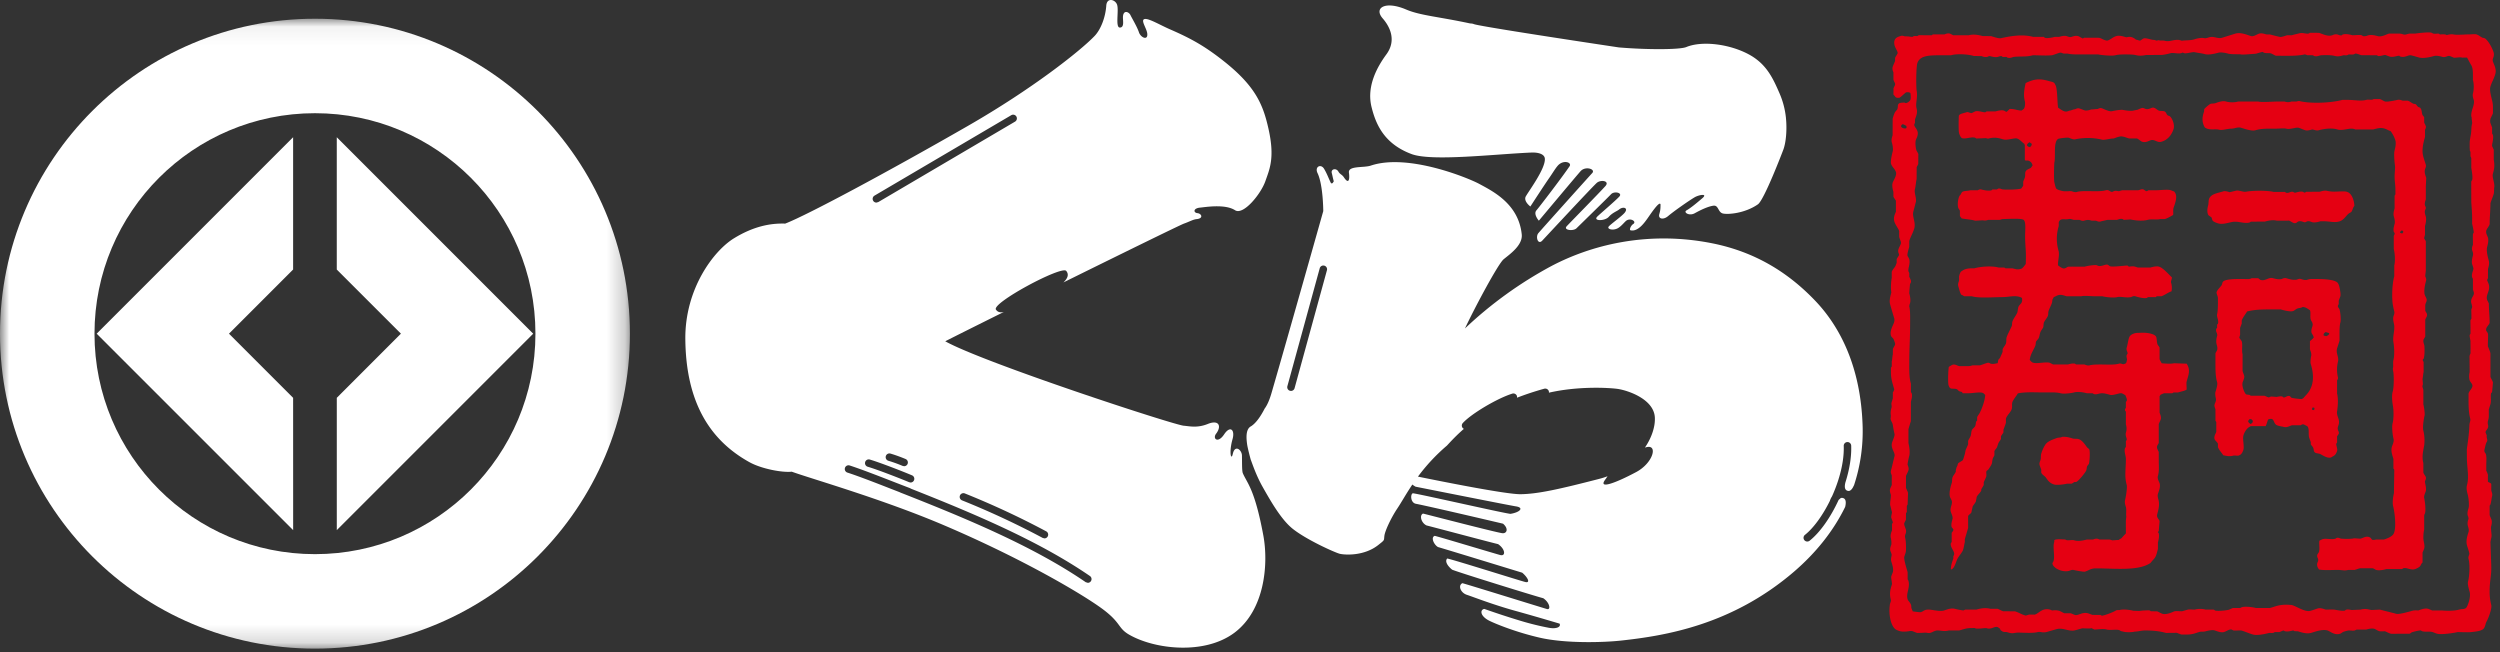
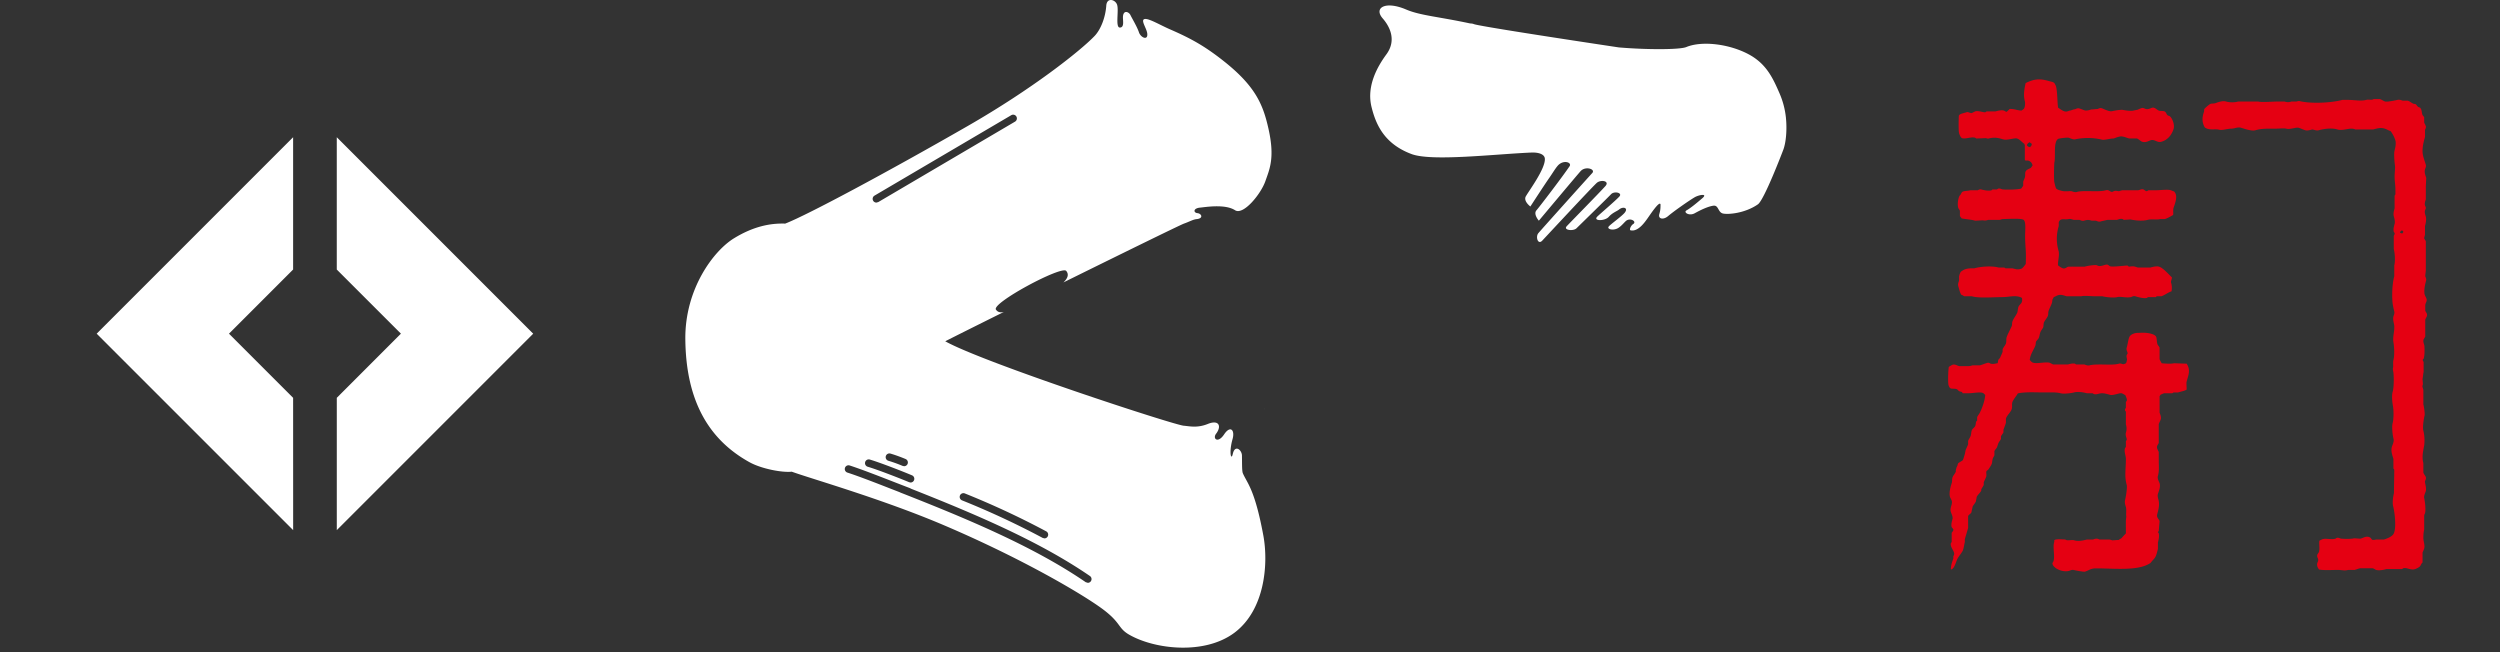
<svg xmlns="http://www.w3.org/2000/svg" xmlns:xlink="http://www.w3.org/1999/xlink" width="138" height="36" viewBox="0 0 138 36">
  <rect x="0" y="0" width="138" height="36" fill="#333333" stroke="none" />
  <defs>
-     <path id="btz2my6ipa" d="M0 .06h34.77v34.77H0z" />
-   </defs>
+     </defs>
  <g fill="none" fill-rule="evenodd">
    <g transform="translate(0 .974)">
      <mask id="hyn9ibtnib" fill="#fff">
        <use xlink:href="#btz2my6ipa" />
      </mask>
-       <path d="M17.386 29.615c-6.722 0-12.17-5.45-12.17-12.17 0-6.722 5.448-12.17 12.17-12.17 6.72 0 12.17 5.448 12.17 12.17 0 6.72-5.45 12.17-12.17 12.17m0-29.555C7.784.06 0 7.844 0 17.445 0 27.046 7.784 34.83 17.386 34.83c9.601 0 17.385-7.784 17.385-17.385C34.77 7.844 26.987.06 17.386.06" fill="#FFF" mask="url(#hyn9ibtnib)" />
+       <path d="M17.386 29.615c-6.722 0-12.17-5.45-12.17-12.17 0-6.722 5.448-12.17 12.17-12.17 6.72 0 12.17 5.448 12.17 12.17 0 6.72-5.45 12.17-12.17 12.17m0-29.555C7.784.06 0 7.844 0 17.445 0 27.046 7.784 34.83 17.386 34.83C34.77 7.844 26.987.06 17.386.06" fill="#FFF" mask="url(#hyn9ibtnib)" />
    </g>
    <path fill="#FFF" d="M18.59 7.575v7.303l3.541 3.54-3.54 3.542v7.303L29.433 18.42zM16.18 21.96l-3.54-3.541 3.54-3.541V7.575L5.337 18.419l10.845 10.844zM60.217 32.082a.206.206 0 0 1-.17.09l-.116-.036c-2.918-2-6.658-3.543-10.238-4.95l-.034-.018a175.8 175.8 0 0 1-.5-.194c-.778-.304-1.748-.682-2.384-.888a.206.206 0 1 1 .127-.392c.647.21 1.623.59 2.408.896.348.135.677.264.926.357l.052.03c3.467 1.37 7.045 2.876 9.876 4.819a.206.206 0 0 1 .053.286m-12.46-6.575a.206.206 0 0 1 .257-.14c.572.169 1.84.664 2.33.872a.206.206 0 0 1-.08.396l-.08-.017c-.502-.211-1.751-.697-2.288-.855a.206.206 0 0 1-.139-.256m2.341.102a.207.207 0 0 1-.19.126l-.08-.016a7.692 7.692 0 0 0-.791-.285.206.206 0 0 1 .117-.396c.262.077.565.187.835.3a.207.207 0 0 1 .11.27m-1.826-14.81 7.548-4.439a.206.206 0 1 1 .21.355l-7.549 4.44-.105.029a.206.206 0 0 1-.104-.384m4.716 16.553a.207.207 0 0 1 .268-.115 45.434 45.434 0 0 1 4.496 2.094.207.207 0 0 1-.097.388l-.098-.025a45.31 45.31 0 0 0-4.453-2.074.207.207 0 0 1-.116-.268m15.607-1.251c-.044-.185-.032-.547-.04-.958-.006-.3-.383-.632-.506-.085-.091.4-.22-.096-.013-.82.141-.496-.117-.78-.465-.26-.35.524-.65.233-.443-.037.313-.408.167-.79-.455-.54-.595.242-1.033.12-1.323.1-.54-.036-11.085-3.49-13.173-4.662.238-.126 1.538-.776 3.235-1.619-.173.043-.329.027-.437-.13-.25-.362 3.623-2.437 3.878-2.137.183.216.05.443-.152.637 3.211-1.586 6.438-3.17 6.656-3.248.309-.11.505-.228.691-.246.402-.037.28-.306.05-.33-.228-.025-.245-.27.15-.306.263-.023 1.368-.216 1.925.144.456.296 1.425-.89 1.674-1.602.235-.671.53-1.288.176-2.877-.295-1.324-.698-2.346-2.467-3.746-1.073-.85-1.834-1.264-2.99-1.767-.519-.227-1.116-.582-1.355-.565-.292.022.07.483.114.784.063.432-.357.254-.457-.05-.094-.283-.358-.73-.457-.924-.077-.201-.403-.342-.425.072-.01.21.09.589-.171.592-.254.003-.058-.883-.143-1.224-.059-.3-.57-.488-.607.017-.043.627-.292 1.305-.651 1.679-.798.83-3.447 2.925-6.996 4.962-4.429 2.543-8.859 4.918-10.076 5.388-.826-.028-1.755.154-2.826.81-1.112.679-2.71 2.774-2.687 5.563.032 3.528 1.383 5.598 3.531 6.792.69.384 1.852.588 2.343.529 1.058.385 5.008 1.509 8.41 2.96 4.346 1.854 7.64 3.805 8.733 4.611 1.05.775.842 1.054 1.478 1.423 1.396.809 4.158 1.14 5.818-.106 1.68-1.262 1.88-3.797 1.595-5.354-.484-2.627-.917-2.915-1.142-3.47M75.707 5.9c.235.957.695 2.041 2.215 2.606 1.118.416 4.597 0 6.604-.085.412-.017.733.094.75.337.039.536-.84 1.72-1.047 2.074-.156.27.248.567.248.567s.755-1.168 1.06-1.604c.174-.25.298-.466.438-.633.311-.373.81-.199.667.013-.404.6-1.677 2.262-1.83 2.435-.185.213.133.572.133.572s2.166-2.586 2.31-2.74c.27-.29.83-.103.64.107-.394.431-2.821 3.135-2.98 3.325-.158.19-.029.656.212.415.032-.032 2.682-2.886 3.01-3.189.221-.202.743-.118.478.176-.353.393-1.98 2.044-2.137 2.218-.188.21.364.28.543.109.316-.308 1.761-1.722 1.908-1.88.174-.189.65-.085.461.124-.203.225-1.104.99-1.223 1.113-.24.25.422.252.637.01.212-.237.446-.303.576-.41.21-.174.526-.093.302.183-.154.19-.774.635-.876.756-.13.15.25.255.525.083.199-.125.368-.36.463-.416.239-.144.561.071.36.2-.136.087-.232.326-.147.346.422.098.798-.464.952-.679.154-.216.644-.96.702-.754.006.343-.043.432-.073.565-.054.244.232.306.495.081.323-.276 1.178-.869 1.464-1.036.23-.135.747-.227.425.05-.323.277-.671.563-.871.67-.201.108.14.332.447.163.307-.17.716-.371 1.023-.417.308-.047.25.37.543.432.292.062 1.21-.012 1.923-.508.35-.243 1.385-2.969 1.385-2.969.165-.398.23-1.132.162-1.805a4.544 4.544 0 0 0-.352-1.348c-.363-.834-.72-1.632-1.707-2.16-1.093-.584-2.593-.751-3.44-.4-.367.152-2.21.15-3.726.02-2.931-.441-7.836-1.192-8.016-1.292a.482.482 0 0 0-.18-.028C79.43.922 78.404.861 77.619.525c-1.151-.492-1.805-.096-1.293.492.333.382.812 1.161.198 1.99-.485.664-1.1 1.733-.817 2.892" />
    <path fill="#FFF" d="m69.768 22.605.042-.052.005-.01z" />
-     <path d="M90.862 24.69c.671-.193.407.859-.543 1.367-1.093.584-2.09.964-1.732.448l.15-.216a4.774 4.774 0 0 1-.48.15c-2.166.559-3.377.833-4.33.841-.816.006-4.438-.722-5.656-.971a10.37 10.37 0 0 1 1.598-1.711l.019-.02c.24-.258.53-.57.917-.904l-.045-.03a.206.206 0 0 1-.014-.291c.465-.512 1.895-1.362 2.732-1.624a.205.205 0 0 1 .258.135l.007.089c.449-.175.946-.342 1.5-.496.11-.03.224.035.255.145l.005.073c1.652-.375 3.323-.27 3.774-.21.55.075 2.007.549 2.07 1.57.029.473-.15 1.086-.546 1.67l.061-.015zm-17.615-9.773-1.786 6.51a.206.206 0 0 1-.199.152l-.055-.008a.206.206 0 0 1-.144-.253l1.786-6.51a.206.206 0 0 1 .398.11zM101.758 27.5c-.08-.03-.126-.015-.155-.002l-.112.1c-.44.962-1.03 1.798-1.601 2.25a.207.207 0 0 1-.29-.033.206.206 0 0 1 .033-.29c.477-.379.98-1.073 1.378-1.882l.004-.018c.006-.02.04-.115.11-.222.138-.303.259-.62.36-.94l.01-.038.003-.01.006-.016c.185-.608.29-1.224.27-1.784a.206.206 0 0 1 .412-.015c.023.645-.103 1.35-.321 2.035-.045.185-.055.384.09.445.079.032.126.02.154.006.112-.047.19-.21.205-.25l.028-.05a9.498 9.498 0 0 0 .472-3.345c-.113-3.161-1.213-5.362-2.593-6.817-1.497-1.576-3.335-2.723-5.723-3.197-3.59-.711-6.71.12-8.882 1.27a22.246 22.246 0 0 0-4.751 3.434c.603-1.277 1.837-3.566 2.132-3.816.295-.25 1.067-.761 1.003-1.377-.175-1.706-1.638-2.401-2.351-2.79-.568-.308-3.918-1.7-5.981-1.007-.393.133-1.26-.005-1.207.389.052.393-.013.665-.283.25-.095-.145-.217-.16-.298-.308-.114-.21-.428-.153-.365.086.04.147.053.25.11.45-.051.074-.07.146-.156.1-.154-.31-.199-.479-.375-.782-.177-.307-.537-.126-.367.227.313.653.317 2.1.317 2.1s-2.028 7.19-2.833 9.96c-.129.463-.264.756-.401.94-.202.392-.464.798-.758.98-.317.165-.244.727-.217.952.03.25.203.88.203.88.077.19.285.848.654 1.502.438.774 1.01 1.785 1.64 2.302.757.617 2.375 1.341 2.626 1.401.252.06 1.324.146 2.123-.486.376-.297.303-.237.337-.507.032-.27.364-.986.716-1.513.223-.332.472-.79.828-1.318a.896.896 0 0 0 .181.12c.433.086 5.128 1.021 5.539 1.086.467.074.212.332-.307.413-.46-.055-4.964-1.085-5.381-1.137-.148.034-.144.522.163.581.75.144 4.552 1.037 4.811 1.099.332.289.202.566-.06.522-.5-.084-4.022-1.001-4.356-1.081-.216.095-.101.513.19.654.996.257 3.703.98 3.952 1.032.398.27.436.681.122.604-.235-.06-3.374-1.007-3.62-1.06-.238.087-.029.503.182.618.9.265 4.376 1.335 4.646 1.415.288.237.492.6.156.511-.372-.098-3.936-1.225-4.294-1.294-.163.18.075.461.273.618.393.163 4.734 1.507 5.03 1.575.367.252.427.662.199.596-.212-.06-4.332-1.34-4.665-1.427-.255.13-.097.527.239.64.424.143 1.44.542 2.656.88 1.349.375 2.317.67 2.472.714.087.177-.16.306-.588.23a15.329 15.329 0 0 1-1.573-.388 43.83 43.83 0 0 1-1.999-.656c-.264.064-.202.414.28.654.361.179 1.491.639 2.798.938 1.427.325 3.515.263 4.481.156 2.422-.264 6.105-.853 9.538-3.8 1.227-1.055 2.182-2.258 2.826-3.577.048-.197.063-.422-.095-.482z" fill="#FFF" />
-     <path d="M104.941 6.995c.002-.08.015-.089.058-.121l.026-.02c.045.009.11.04.132.058l.01.009.014.003c.043.013.047.015.061.08l.007.018-.025.052-.006.011c-.067.015-.184-.002-.234-.048l-.007-.006-.026-.025-.01-.011m16.08 26.652c-.112-.005-.21-.01-.268.008l-.076.022c-.074.021-.172.05-.23.065-.043 0-.092-.002-.14-.004-.143-.006-.232-.009-.283.009l-.052.02c-.109.048-.395.174-.606.114a.832.832 0 0 1-.15-.068.977.977 0 0 0-.142-.067l-.342-.004-.045-.03c-.036-.027-.088-.025-.202-.02l-.093.005c-.07 0-.142.009-.205.016-.081.01-.158.02-.203.007l-.216-.004c-.155-.042-.54-.106-.765-.042l-.071.004c-.046-.001-.097-.004-.146.028-.137.087-.579.258-.76.282l-.033-.016-.053-.027-.44-.003-.108-.04a1.759 1.759 0 0 0-.132-.048c-.183-.05-.332.003-.464.05-.098.035-.183.065-.26.042l-.095-.038c-.05-.023-.1-.043-.133-.054l-.35-.002a1.01 1.01 0 0 1-.14-.066c-.05-.026-.098-.052-.142-.066a.8.8 0 0 0-.38-.021l-.065-.018-.057-.027c-.304-.083-.488.046-.635.15-.071.05-.138.098-.212.12h-.315l-.103.03c-.043.017-.075.029-.12.018a1.73 1.73 0 0 1-.285-.114c-.09-.042-.182-.085-.28-.113l-.646-.003a1.001 1.001 0 0 1-.166-.071c-.049-.024-.095-.047-.138-.061l-.011-.004h-.388c-.277-.074-.544-.023-.791.045h-.231a13.436 13.436 0 0 0-.376 0l-.097.047a4.535 4.535 0 0 1-.468-.09c-.185-.05-.377.016-.518.063l-.09.029c-.165.046-.396.01-.582-.02a2.72 2.72 0 0 0-.209-.029c-.204-.012-.28.034-.354.08-.04.023-.073.044-.134.06-.062.013-.44-.043-.44-.043l-.078-.19-.006-.127c-.012-.04-.025-.086-.053-.13l-.06-.082c-.037-.047-.075-.096-.09-.148-.046-.159-.012-.308.023-.467.039-.172.079-.35.023-.553l-.043-.07v-.386l-.003-.02-.024-.084c-.048-.158-.19-.638-.157-.76l.03-.091c.028-.08.061-.171.064-.29.005-.306-.011-.534-.049-.679-.018-.072 0-.128.022-.194a.397.397 0 0 0 .024-.236l-.036-.106c-.033-.086-.074-.193-.055-.264l.042-.083.048-.096.004-.362.045-.069v-.34l.044-.067.024-.645-.003-.011c-.013-.047-.038-.099-.061-.15l-.05-.113v-.658c.014-.043.04-.098.066-.15.027-.056.052-.109.067-.155.036-.114-.007-.22-.032-.285l-.012-.029c-.008-.056.06-.38.09-.484.061-.22-.01-.584-.042-.71v-.774c.037-.132.098-.332.132-.441l.003-1.061.021-.1c.027-.109.06-.244.022-.378l-.043-.071v-.453l-.003-.023c-.088-.285-.088-.656-.087-1.05v-.061c0-.39.011-.754.023-1.106a32.074 32.074 0 0 0 .024-1.245c.002-.276.005-.588-.05-.798l.022-.108.023-.057c.036-.128.022-.314-.042-.551.003-.075.034-.475.042-.512l.01-.016a.211.211 0 0 0 .036-.185l-.052-.121-.036-.076v-.21l-.05-.099a.722.722 0 0 1 .028-.235c.029-.138.061-.295.018-.44l-.058-.109-.033-.053c-.03-.091.048-.352.078-.45l.014-.05.003-.327c.034-.118.083-.226.135-.34a2.99 2.99 0 0 0 .134-.329c.058-.187.02-.366-.018-.54-.033-.148-.063-.287-.027-.414.034-.124.08-.304.117-.45l.02-.074c.027-.108.003-.225-.023-.348-.026-.127-.054-.258-.024-.377.019-.07.032-.169.046-.272.013-.102.027-.207.045-.271l.003-.666.04-.074.047-.096.004-.545-.003-.021-.062-.115-.032-.053c-.046-.111-.086-.43-.042-.584l.033-.082c.046-.106.111-.252.057-.417a.73.73 0 0 0-.094-.171.634.634 0 0 1-.086-.164l.016-.063.028-.055.003-.192.027-.077c.05-.135.117-.318.061-.521-.04-.147-.022-.296-.002-.454.02-.167.041-.34.004-.538-.035-.184-.034-1.31.042-1.526.14-.396.597-.425 1.28-.425h.566l.021-.003c.333-.092.934-.053 1.25.044l.42.004.03.01a.48.48 0 0 0 .295.033l.058-.027.064-.018.047.011c.103.027.274.072.42.034l.06-.022.117-.026.061.04c.03.018.07.018.18.013l.054-.002.036.036.018.005c.109.034.203.001.272-.022l.075-.02c.153-.016.29-.018.422-.02.213-.004.415-.007.625-.07.114 0 .23.004.342.007.236.007.48.015.72-.008l.014-.002c.055-.016.122-.04.193-.065.075-.027.152-.054.214-.071.057-.016.106.005.155.025l.054.02.237.003c.143.037.355.045.51.045h1.17c.15.036.752.1.959.043.103-.029.275-.043.524-.043.183 0 .46 0 .615.043.184.05.447.014.551-.013H119.275c.11.003.382-.05.523-.094.08-.024.189-.013.294-.003.138.015.28.029.384-.035l.066.02.053.02.01.003h.014a2.1 2.1 0 0 0 .259-.036c.08-.015.154-.029.23-.033.087.018.177.033.264.046.122.02.236.037.334.065.154.043.405.017.744-.076.134-.038.367.001.526.045.13.037.337.037.505.038.076 0 .172 0 .192.005.067.025.297.01.79-.03l.066-.005.017-.004c.157-.05.29-.084.36-.095l.008.008.056.037c.087.025.162.025.229.025.063-.001.118-.002.176.019l.105.052c.049.027.098.054.147.07l.476.004c.405 0 .788 0 1.128-.078l.065.018.057.027.33.003.036.036.018.005c.115.036.209.007.282-.017l.106-.024c.34-.013.565-.01.772.042.168.043.322-.002.436-.035l.024-.007.06.001c.057.003.111.004.147-.003l.087-.044.074.003a.79.79 0 0 0 .208-.006l.086-.046c.063 0 .18.041.244.064l.084.028.86.003.067.045h.023c.073 0 .142-.017.21-.032.058-.014.113-.027.165-.029l.108.04c.05.02.097.038.132.048.123.035.257.004.376-.022a.835.835 0 0 1 .153-.025l.04.041.019.005c.152.047.272.005.378-.031.079-.027.145-.051.217-.035.103.023.28.074.403.111.279.087.7-.03.858-.074.128-.036.347.011.457.045.11.033.208-.005.274-.03l.039-.015c.074-.019.16.02.234.054l.087.036.023.004c.054 0 .113-.006.169-.01.096-.01.204-.02.253.002l.016.005c.071-.007.276-.003.276-.003s.176.335.22.403c.094.138.101.357.101.57v.25l.003.02c.057.203.057.525 0 .73-.033.123.01.266.037.35l.009.03c.035.13-.022.31-.064.44l-.027.088c-.038.136-.067.287-.04.387l.013.048c-.005.05.035.282.028.312-.051.176-.038.354-.06.533-.021.18-.077.36-.077.577v.249l.003.02.003.117.037.08v.242l.045.094V9.259c0 .013.004.033.012.083.022.13.073.428.04.58l-.05.09c-.003.014-.007.032-.002 1.083v.066l.007.111c.013.167.039.513.039.728v.34l.002.02c.02.07.083.385.09.47l-.046.085a3.656 3.656 0 0 0-.003.373l.001.221-.012.036c-.024.064-.06.16-.03.267l.016.049c.02.063.05.15.029.23l-.006.025c-.029.107-.081.304-.04.466l.026.076c.022.063.054.15.041.208l-.027.094c-.032.097-.072.219-.04.348l.043.09v.571l.003.02.017.05c.021.06.049.135.029.204a.637.637 0 0 1-.06.127c-.03.055-.06.11-.076.168-.03.11-.005.19.017.26l.026.124c0 .05-.01.075-.024.107l-.019.054-.003.02c0 .059.002.134.004.209.002.102.005.238.002.281l-.008.01-.04.067c-.006.018-.007.022-.003.393.001.14.003.313.001.359l-.004.004-.041.067c-.01.05.03.26.044.32l.001.282c.002.167.003.373 0 .417l-.011.026a.328.328 0 0 0-.043.128l.001.1c.002.173.006.534.006.775a.993.993 0 0 0-.013.41.435.435 0 0 0 .087.166c.061.084.097.14.072.23-.017.064-.057.12-.1.18-.039.056-.08.113-.102.178l-.004.013v.397c0 .377.015.69.093.994.018.072.003.126-.017.194a.685.685 0 0 0-.03.171c-.01.425-.093.995-.125 1.21l-.01.076c-.008.056-.006.186-.004.323l.002.185c0 .192.016.376.032.554.03.338.057.656-.03.968-.049.182.022.434.046.517.041.145.089.574.046.73l-.01.032c-.028.094-.075.253-.036.394l.024.057.021.108-.012.042a.614.614 0 0 0-.033.337l.013.044c.023.082.06.206.033.302l-.024.08c-.053.171-.132.43-.067.663.011.04.028.093.046.15.035.112.079.249.088.316l-.019.073c-.021.056-.051.134-.024.232.08.294.05.933-.03 1.23-.034.123.02.337.075.528l.015.056c.073.277-.115.825-.218.892a.393.393 0 0 1-.193.049c-.058.006-.123.012-.195.033-.228.066-.629.069-.931.042h-.534l-.093-.039c-.046-.02-.09-.04-.124-.05-.167-.045-.345.017-.475.062l-.077.027-.067-.003a1.15 1.15 0 0 0-.18.003 1.74 1.74 0 0 0-.194.049c-.206.057-.634.175-.776.135-.134-.037-.284-.074-.442-.114-.15-.036-.304-.075-.443-.113l-.012-.004-.477.024-.013-.003c-.198-.047-.341-.082-.573-.02l-.503.023-.005-.001c-.066-.016-.202-.046-.297-.018l-.017.006-.045.044c-.131.03-.367-.014-.497-.037l-.088-.016a2.637 2.637 0 0 0-.317-.004l-.16.003-.05-.017c-.1-.034-.252-.086-.388-.048a3.36 3.36 0 0 0-.173.057c-.083.029-.17.06-.254.078-.198.046-.478-.088-.702-.195-.112-.053-.219-.104-.305-.128l-.02-.003-.118-.008c-.042-.003-.086-.007-.131-.007h-.003a2.02 2.02 0 0 0-.715.115 3.96 3.96 0 0 1-.222.066h-.774c-.154-.04-.543-.104-.778-.043l-.09.043h-.39l-.02.003-.117.05-.088.04c-.142.042-.587.09-.764.049l-.076-.052h-.444a1.203 1.203 0 0 0-.61 0c-.039 0-.083-.002-.128-.004m16.578-29.19c.052-.118.106-.24.144-.375.06-.212-.021-.408-.086-.564-.02-.05-.04-.096-.05-.134-.022-.077-.003-.132.02-.201a.427.427 0 0 0 .025-.274c-.063-.23-.288-.663-.49-.795l-.105-.028-.022-.002a1.395 1.395 0 0 1-.13-.077.882.882 0 0 0-.187-.103c-.073-.024-.184-.018-.302-.01-.053.003-.106.006-.152.006-.088 0-.185.004-.29.01-.195.007-.418.017-.533-.008-.137-.03-.304.013-.384.035l-.07-.035a1.744 1.744 0 0 0-.258-.003l-.053.001c-.017-.016-.046-.045-.09-.045l-.055.002a1.46 1.46 0 0 1-.172.005.373.373 0 0 1-.132-.052c-.09-.055-.77.017-.898.045h-.287c-.065 0-.12.017-.168.031-.068.02-.122.037-.197.017l-.038-.011c-.05-.017-.112-.037-.208-.037h-.545l-.02.002c-.042.012-.09.032-.141.053-.141.057-.317.128-.476.084-.101-.029-.34-.094-.516-.046l-.044.014a.494.494 0 0 1-.248.034l-.051-.035c-.048-.036-.136-.035-.355-.023a3.246 3.246 0 0 1-.18.008c-.154-.043-.373-.091-.53-.042l-.019.006-.044.043a.368.368 0 0 1-.185-.033l-.05-.017a.388.388 0 0 0-.26.033l-.032.013c-.196.06-.412-.021-.586-.086-.051-.02-.1-.038-.142-.05l-.502-.003-.021.017c-.057.047-.15.032-.257.015-.092-.014-.188-.03-.285-.007-.132.032-.312.075-.44.11h-.24l-.02.003-.073.023c-.09.029-.254.083-.32.067a13.415 13.415 0 0 1-.542-.135l-.212-.003-.013-.004c-.086-.028-.247-.081-.385-.038a.933.933 0 0 0-.126.056c-.1.049-.213.104-.308.08a2.303 2.303 0 0 1-.14-.046c-.206-.07-.49-.167-.741-.09l-.726.227c-.112.035-.247.007-.365-.019a1.043 1.043 0 0 0-.202-.029.654.654 0 0 0-.196.04c-.076.022-.148.044-.219.029-.128-.027-.325-.006-.516.057-.143.048-.274.054-.427.062-.09.004-.186.008-.292.023l-.143-.041-.014-.003c-.142-.014-.264.01-.382.034-.133.027-.26.053-.399.014a.66.66 0 0 0-.182-.015.455.455 0 0 1-.152-.013l-.012-.005h-.015l-.079.023-.007.004-.08-.026-.037-.012-.023-.004c-.08 0-.165-.02-.253-.044-.094-.023-.191-.048-.292-.048h-.011l-.012.004a.511.511 0 0 0-.134.078l-.082.053-.1-.027a.616.616 0 0 0-.128-.034.59.59 0 0 0-.291-.148.552.552 0 0 0-.174.01l-.061.01-.088-.023c-.137-.04-.308-.09-.48-.04a.964.964 0 0 0-.234.12c-.098.063-.209.133-.283.126a.793.793 0 0 1-.236-.083 1.116 1.116 0 0 0-.182-.073l-.815-.004-.02.004-.058.037-.005.005-.13-.066a.641.641 0 0 0-.126-.066c-.124-.041-.263.004-.345.032l-.039.012c-.07.02-.144-.007-.204-.028l-.05-.017c-.141-.039-.3.008-.395.036l-.022.007h-.239l-.022.002c-.115.037-.382.086-.528.05l-.053-.052h-.588c-.58-.158-1.22-.053-1.773.07-.117.025-.333-.044-.462-.085l-.091-.028-.464-.003c-.23-.063-.5-.116-.768-.045h-.862l-.074-.04-.097-.048c-.115-.036-.223.008-.287.034l-.021.008h-.242c-.383-.004-.386-.002-.406.004l-.056.044c-.068.002-.242 0-.375-.002-.335-.003-.335-.003-.356.005l-.045.03-.01.01h-.009c-.158-.005-.183-.002-.203.004l-.061.037-.009.006c-.032-.001-.107-.011-.154-.017a.658.658 0 0 0-.149-.013l-.013-.002-.099.001-.021-.007c-.057-.018-.134-.042-.203-.016l-.054.018c-.123.04-.275.088-.307.298-.019.177.056.32.117.436.044.084.081.157.067.21l-.063.115c-.028.042-.057.085-.072.13l-.004.012v.16c-.014.045-.04.102-.064.158-.026.06-.053.12-.068.17-.035.112.005.212.03.278l.011.029v.397l.003.02.05.11.04.09c.012.051-.022.115-.05.17l-.039.085-.004.352.026.023.076.095.014.024.026.01.018.005.025.02h.135l.015-.006c.052-.025.137-.1.252-.204l.079-.07.022-.01.046-.019.133.007.01.01.014.004.041.017.003.003c.028.155.03.354-.011.401l-.009.011a.39.39 0 0 1-.221.148l-.05-.007-.02-.02h-.029c-.257.002-.347.03-.353.211a.42.42 0 0 1-.032.168l-.05.06-.056.065c-.066.1-.11.26-.146.383l-.003.916-.004.011c-.028.087-.081.247-.038.386.039.126.084.372.046.5-.002.005-.14.534-.09.68.028.087.085.162.14.234a.756.756 0 0 1 .131.22c.041.13-.05.313-.117.446-.027.055-.051.102-.064.142-.055.164.012.405.04.507l.001.254.004.012c.016.047.048.091.078.134l.054.083v.609l-.025.064c-.046.11-.116.279-.063.468.033.114.094.215.153.313.047.077.09.15.116.223v.313c.006.042.024.088.044.143.03.078.068.176.048.245a.944.944 0 0 1-.063.145 1.061 1.061 0 0 0-.073.172.353.353 0 0 0 .024.233l.018.072-.06.1-.071.112-.005.012v.206a2.704 2.704 0 0 1-.062.164c-.018.043-.055.09-.091.138a.708.708 0 0 0-.115.184l-.004.012v.324a3.35 3.35 0 0 0-.044.604l.02.214-.024.1c-.04.154-.095.365-.04.56.066.234.136.473.228.773a.44.44 0 0 1-.016.227c-.01.034-.03.08-.054.132-.074.168-.177.399-.112.596.017.05.057.086.088.116l.034.037c.03.046.07.148.104.273.016.057-.034.139-.07.198l-.051.102-.003.305c-.015.06-.022.127-.029.193-.007.064-.013.13-.028.182l-.003.293-.045.068v.25c0 .307.063.524.124.734l.06.213-.036.095-.04.069-.003.328-.07.234c-.027.089.025.19 0 .265-.048.155-.066.348-.037.446l-.018.194c.05.175.101.177.128.348.024.155.05.315.09.472.02.075-.048.25-.09.354-.019.05-.036.094-.045.128-.051.183.015.335.073.468.046.105.085.195.063.282-.033.122-.06.242-.09.362-.032.14-.066.285-.107.43-.029.106.01.19.034.24l.01.02v.542l-.042.09-.046.104c-.038.12.006.246.031.322l.01.029c0 .082-.01.164-.021.251a2.268 2.268 0 0 0-.024.282l.003.02c.014.05.028.11.044.171.019.08.039.162.059.228l-.02.12a.693.693 0 0 0-.026.164l.003.02.035.1c.02.05.051.13.054.174l-.046.07v.352l-.019.053c-.034.094-.08.224-.048.36.026.108.05.301.024.393l-.014.039c-.026.072-.066.183-.03.298l.025.066.04.11a.373.373 0 0 1-.013.132c-.015.077-.033.164-.008.258l.024.08c.044.144.11.36.067.514a1.224 1.224 0 0 1-.044.118c-.019.05-.037.097-.047.131l-.003.02c0 .075.013.147.024.218.01.062.02.122.022.18l-.004.011c-.087.28-.156.5-.056.872a.39.39 0 0 1-.029.138c-.016.047-.034.102-.037.185-.046.306-.006.986.294 1.27l.01.009c.275.178.544.144.74.118a.596.596 0 0 1 .205-.007l.118.045c.049.02.096.04.13.05l.02.004c.135.003.263-.005.358-.01.051-.004.11-.007.124-.005l.037.006a.9.9 0 0 0 .143.016.505.505 0 0 0 .179-.058c.085-.038.19-.085.267-.085.082 0 .15.01.216.017.13.015.252.03.43-.017h.557l.02-.003c.06-.016.11-.031.154-.044.242-.07.296-.087.688-.087.076.046.212.037.412.018.084-.008.212-.02.243-.009.141.05.258.009.36-.028.09-.031.165-.059.257-.032l.119.08.035.086.086.06c.097.069.218.035.274.052.09.028.225.076.363.054.084-.014.17-.028.234-.028.095 0 .196.004.3.007.29.009.59.018.807-.038.05-.014.115-.005.184.004a.69.69 0 0 0 .294-.005c.186-.055.363-.105.565-.162.172-.047.344-.007.51.032.16.038.324.077.487.037.079-.02.186-.05.282-.078l.118-.033c.05 0 .113.002.175.004.251.008.298.006.333-.017 0 0 .107.052.159.075.05.022.473-.054.668 0 .102.029.228.023.361.02.14-.007.284-.013.373.024l.069.046.22.05c.28.027.47 0 .545-.02.097-.002.193-.018.285-.034a1.61 1.61 0 0 1 .271-.031c.463 0 .831.042 1.16.133l.02.003.244-.002c.136-.002.323-.004.345-.002l.066.025c.064.024.143.055.186.067l.247.003h.004c.3 0 .437-.046.61-.104l.112-.036a.522.522 0 0 1 .165-.019.77.77 0 0 0 .218-.026c.204-.056.38-.074.481-.045l.086.03c.12.042.284.102.431.06.047-.012.094-.037.144-.062.091-.046.185-.094.277-.077l.078.047c.027.01.073.012.289.007l.157-.002c.105.03.217.072.325.112.107.04.218.082.322.112a.76.76 0 0 0 .204.023c.258 0 .58-.078.69-.11h.07a.93.93 0 0 0 .159-.002l.087-.045h.24l.022-.003.091-.038.122-.05.032.017.053.027c.13.034.276-.001.38-.027l.08-.017.031.017.053.026.168.003.062.02c.174.053.437.135.672.068l.102-.031c.206-.064.55-.172.787-.105.046.012.1.042.156.074.147.083.33.185.569.106l.095-.06.047-.032a1.79 1.79 0 0 1 .227-.067l.07-.018c.057 0 .12.004.174.007a.73.73 0 0 0 .154 0 .413.413 0 0 0 .117-.053h.521l.023-.004c.082-.022.299-.082.432-.043.04.01.096.04.144.067a.55.55 0 0 0 .16.07c.052.008.126.006.204.004l.092-.003c.039.013.088.036.134.058.076.036.146.07.208.078.066.008.153.005.246.003l.126-.003h.635l.023-.004.074-.05.023-.02c.077-.032.412-.11.506-.11h.005l.053.035.02.01c.097.028.2.027.298.025.095-.001.185-.003.27.02.028.009.074.026.118.044.05.02.098.038.132.047.25.07.967-.043 1.141-.088.08 0 .169.003.258.005.196.004.38.008.49-.005l.072-.008c.18-.02.425-.045.566-.139.093-.062.124-.177.153-.277a.575.575 0 0 1 .056-.153c.057-.084.319-.708.26-.925a2.97 2.97 0 0 1-.088-.796c0-.25.023-.442.046-.627.022-.184.045-.375.045-.62 0-.115-.005-.238-.01-.369-.011-.348-.036-1.015-.036-1.015 0-.15.075-.302.06-.45-.014-.14-.029-.283-.03-.424.077-.28.046-.37-.018-.515a1.675 1.675 0 0 1-.057-.143v-.523l.036-.036.005-.017c.028-.082.044-.18.059-.276.01-.068.02-.132.033-.18.028-.106 0-.186-.022-.251l-.02-.07v-.335l-.003-.02c-.014-.049-.06-.068-.12-.093l-.062-.028-.001-.117a3.297 3.297 0 0 1 .001-.234c.005-.06-.028-.132-.061-.202l-.03-.066v-.373c0-.092.034-.464-.045-.587l-.036-.05c-.053-.074-.01-.184.011-.277.026-.106.04-.207.104-.315.064-.106-.042-.216-.006-.338l-.073-.19c.018-.054.045-.091.07-.128.05-.069.107-.147.067-.291a.432.432 0 0 1 .014-.246.841.841 0 0 0 .033-.21v-.375l.042-.136.047-.149c.031-.115.028-.23.024-.342-.003-.098-.007-.191.015-.274l.045-.044.005-.018c.004-.01.009-.027.05-.515v-.014l-.003-.013c-.015-.054-.045-.11-.074-.162l-.06-.124V19.53c0-.064-.041-.17-.1-.312l-.039-.096c-.008-.034-.001-.225.002-.35.008-.226.01-.315-.001-.352a.387.387 0 0 0-.062-.111l-.03-.047c-.033-.12.028-.202.093-.287.036-.047.07-.092.088-.143l.004-.013v-.013a8.44 8.44 0 0 0-.022-.526 7.834 7.834 0 0 1-.022-.517l-.003-.02-.056-.116-.035-.068c-.045-.14-.005-.255.042-.39.047-.134.1-.288.049-.47-.009-.032-.03-.079-.05-.127l-.04-.1.016-.06.029-.056.002-.51.003-.01c.03-.103.083-.295.04-.452l-.004-.015c-.044-.158-.145-.525-.085-.74.027-.102.093-.34.044-.515l-.041-.104c-.04-.088-.08-.18-.05-.286.015-.051.05-.107.087-.162.035-.056.073-.114.094-.175l.004-.011v-.013c0-.19.01-.385.022-.574.01-.187.02-.38.022-.572.02-.073.051-.152.083-.237a3.43 3.43 0 0 0 .095-.274c.018-.063.018-.142.019-.212l.005-.11c.03-.133-.003-.282-.036-.426-.031-.136-.06-.265-.033-.364.078-.283.107-.443.048-.775V8.28l-.003-.02-.05-.111-.04-.09a.837.837 0 0 1 .023-.182c.025-.136.057-.305.022-.434l-.043-.07v-.318l-.004-.022a1.444 1.444 0 0 0-.04-.112 1.653 1.653 0 0 1-.05-.136c-.042-.155.022-.282.078-.394.023-.044.044-.087.058-.129l.004-.012v-.374c0-.146-.04-.312-.08-.472-.052-.22-.107-.448-.06-.62.032-.11.079-.217.129-.329" fill="#E50012" />
    <path d="M112.065 8.122c-.116-.01-.112-.046-.181-.091.018-.113.075-.117.135-.181.056.028.087.06.137.09-.01.116-.046.112-.091.182m7.938 11.93c-.154.039-.469.022-.68 0-.031-.068-.093-.162-.114-.227v-.635c-.018-.055-.091-.128-.114-.181-.04-.097-.033-.258-.066-.39-.05-.198-.551-.284-.961-.243-.266-.014-.474.102-.53.231-.066.16-.087.408-.144.583-.035.11.034.221.045.272.02.078-.033.1-.045.136-.038.127.055.233 0 .318-.006.122-.055.16-.158.181-.065.033-.149-.061-.272-.022-.25.076-.675.045-.998.045-.216 0-.462.002-.613.045-.117.033-.233-.028-.295-.045h-.453l-.068-.045c-.143-.029-.306.02-.386.045h-.816l-.181-.091c-.262-.083-.816.104-.998-.045-.051-.033-.071-.076-.114-.114.028-.315.225-.559.318-.816l.022-.182c.029-.066.101-.124.137-.181.068-.11.061-.233.113-.363.034-.087.123-.186.159-.272l.022-.227c.046-.13.17-.25.227-.386.04-.095.006-.176.046-.294.046-.139.136-.287.18-.431.037-.118.002-.177.07-.25.03-.093.056-.07.135-.113.253-.137.357-.07.612 0h.795c.174-.048.54 0 .839 0h.34c.124.038.627.101.816.045.175-.051.475.053.748 0 .06-.011.14-.078.25-.045.116.036.466.138.635.09l.068-.045h.43l.046-.045h.25c.187-.055.403-.23.566-.272a.978.978 0 0 0-.022-.477c-.025-.096.045-.171.045-.295-.177-.16-.469-.513-.703-.589-.15-.049-.389.021-.476.045h-.703c-.068-.019-.186-.065-.257-.066-.072 0-.174.006-.242.021 0 0-.027-.053-.087-.064-.045-.008-.853.098-.957.036l-.09-.063c-.095-.094-.35.098-.545.046-.048-.013-.077-.044-.158-.046a2.948 2.948 0 0 0-.613.091c-.295 0-.8-.008-.884 0-.084.007-.157.128-.295.09-.109-.029-.189-.106-.272-.158-.035-.19.098-.575.023-.817a2.365 2.365 0 0 1 0-1.315c.039-.127-.024-.235.045-.318.11-.168.284-.062.522-.113.093-.02.184.022.272.045h.317c.051.016.141.075.25.046.186-.051.244-.058.43 0h.227c.056.015.143.075.25.045.087-.024.3-.067.386-.09h.521c.07-.018.195-.08.318-.046l.068.045c.12-.007.241-.014.362-.023.283.06.666.103.953.023.2-.055.512.008.703-.045h.25c.156-.05.323-.149.453-.226.02-.093-.012-.273.023-.387.061-.194.25-.638.068-.861-.02-.062-.092-.058-.177-.101-.168-.085-.584-.012-.912-.013h-.362c-.034.01-.074.062-.137.046l-.136-.091c-.132-.043-.208.041-.317.045h-.867s-.104.028-.154.046-.148-.032-.252-.012c-.055.011-.14.057-.14.057-.125.002-.178-.141-.356-.09-.273.076-.72.045-1.066.045-.189 0-.398.006-.522.045-.12.038-.255-.028-.317-.045-.152 0-.329.024-.454 0s-.344-.078-.385-.159c-.041-.081-.067-.232-.091-.317-.037-.132-.016-1.042 0-1.112.079-.352-.064-1.121.204-1.293.047-.03.504-.085.577-.067.088.022.252.116.362.09a3.389 3.389 0 0 1 1.522.027c.197 0 .404-.073.6-.073.116-.032.317-.135.477-.112.13.018.276.082.385.112h.431c.104.036.189.15.295.182.201.062.363-.06.477-.09.21-.057.34.152.567.09.345-.095.572-.365.68-.703.082-.258-.094-.626-.204-.703-.048-.034-.097-.029-.136-.068-.06-.06-.074-.171-.159-.204-.104-.04-.222-.008-.317-.045-.1-.04-.22-.193-.364-.159-.085.02-.202.112-.362.068-.047-.013-.131-.079-.227-.045-.07.025-.142.049-.199.085l-.232.047c-.143.046-.472-.006-.59-.032-.114-.027-.505.044-.59.067-.168.047-.478-.128-.59-.162-.1-.03-.177.031-.228.045-.144 0-.198.023-.342.023-.069.02-.257.092-.386.045-.062-.022-.203-.078-.27-.1-.103-.034-.198.031-.249.046-.099 0-.195.072-.293.072-.052.016-.16.078-.272.045-.138-.04-.256-.137-.363-.204-.048-.255-.035-1.139-.159-1.27-.052-.164-.19-.152-.362-.204-.535-.161-.85-.09-1.271.113-.067.289-.138.662-.045.998.034.121.001.351-.045.408-.039.06-.085.068-.137.114-.245-.01-.363-.094-.657-.09-.048.058-.11.102-.16.158-.082-.012-.104-.051-.158-.068-.143-.047-.374.02-.453.045h-.5l-.067.046c-.11.021-.385-.103-.567-.046l-.182.09c-.09.016-.181-.066-.272-.05-.164.059-.437.09-.445.214-.008.126-.027.813.014.948.028.09.09.26.183.28.21.047.483-.091.702-.03l.067.044.522-.021c.035.003.094.039.16.021.316-.083.528-.037.793.046.23.072.626-.092.771-.046.17.056.272.21.409.296.008.048.002.043.022.068v.816c.037.072.12.016.204.045.093.033.175.1.204.204l.023.046-.09.136c-.095.069-.244.098-.296.204-.05.104-.006.203-.045.34-.016.056-.075.176-.09.227v.227l-.114.158c-.26.056-.669.066-.998.046-.096-.005-.155-.075-.272-.046l-.068.046h-.25l-.045.045c-.171.053-.46-.016-.567-.045-.1-.026-.16.032-.204.045h-.408c-.122.04-.338.024-.432.086-.056.036-.076.146-.128.187-.085.066-.171.478-.098.702.014.043.077.111.09.16v.28c.015.041.068.09.092.136.228.05.533.06.748.128l.43-.023c.136.03.187.007.296-.023h.634c.059-.016.103-.044.204-.045.237-.003.991-.053 1.112.045.141.108.083.587.083.862 0 .67.068.754.035 1.572 0 0-.156.229-.233.26a.607.607 0 0 1-.285.034c-.05-.015-.163-.036-.213-.051h-.384l-.07-.046h-.316c-.373-.103-1.018-.053-1.338.046h-.182c-.197 0-.387.053-.492.143-.1.036-.135.185-.166.288v.249c-.017.062-.078.177-.045.295.05.181.08.32.158.476.076.02.123.071.182.09h.408c.38.118 1.22.047 1.702.046.374-.001.745-.134 1.065.045.061.334-.126.307-.204.521l-.046.273c-.064.165-.212.332-.272.5-.038.104-.006.18-.045.271-.076.175-.204.404-.272.59-.042.115-.004.242-.045.363-.037.102-.145.215-.182.317v.136c-.033.104-.099.231-.136.318-.008.045-.091.09-.099.136-.028.05-.011.126-.045.181-.11.012-.237.061-.377.024-.045-.013-.097-.07-.182-.046-.113.032-.29.103-.408.136h-.409c-.062.017-.117.044-.226.045h-.522c-.147-.043-.277-.159-.454-.023-.062.02-.065.04-.112.068-.035.17-.064.97 0 1.044.075.235.219.116.43.182.064.02.09.083.136.113l.16.045.044.068h.34c.244 0 .679-.099.809.007l.091.09c-.028.343-.177.746-.31 1-.035.066-.112.156-.136.226v.182l-.046.045c-.038.094-.021.182-.068.272-.032.063-.12.123-.158.181-.07.11-.041.222-.09.363-.03.08-.11.181-.137.272v.182c-.03.09-.1.223-.136.317l-.046.227c-.02.052-.077.28-.113.333-.067.06-.181.106-.249.167-.039.056-.031.123-.069.18-.033.053-.043.128-.067.197v.091c-.042.107-.143.201-.181.317-.04.119-.005.195-.046.318-.046.14-.168.527-.09.771l.09.182c.067.22-.121.388-.046.635.026.083.122.265.092.385-.021.083-.096.309-.046.453l.09.114c.023.09-.072.15-.09.205v.498l-.046.068c-.05.195.17.407.182.567.006.082-.03.112-.045.159v.113c-.056.177-.136.37-.137.613.197-.02.28-.431.364-.59.081-.156.215-.295.294-.453.048-.095.085-.371.114-.477v-.159c.052-.176.126-.42.181-.612v-.658c.03-.082.145-.124.181-.204l.068-.318c.044-.097.14-.185.182-.294l.046-.25c.058-.115.193-.22.249-.34v-.068c.032-.073.109-.171.136-.249v-.136c.03-.09.108-.23.136-.318.035-.107-.024-.232.023-.318l.09-.068c.055-.078.147-.214.182-.294.048-.111.029-.193.068-.319.016-.049.076-.135.09-.18v-.227c.025-.07.107-.141.137-.204.05-.108.054-.199.114-.295.028-.048.092-.124.112-.181v-.136c.026-.071.111-.157.136-.227v-.136c.037-.106.103-.271.137-.386v-.226c.059-.199.254-.341.317-.522.048-.134-.006-.288.045-.409.073-.17.21-.312.296-.468.435-.09.925-.053 1.428-.053.307 0 .694-.02.93.045.19.053.621-.01.749-.045.225-.063.568.007.703.045h.317l.068.045c.17.046.29-.051.476-.045.136.005.318.06.432.09.15.042.494-.105.612-.09.068.009.17.083.226.113.02.09.105.195.068.317l-.045.046v.318c-.012.041-.064.082-.045.159l.045.067v.704a.72.72 0 0 1 0 .454c-.036.128.031.27.045.34.014.064-.035.1-.045.136v.317l-.045.045c-.069.22.045.409.045.613 0 .557-.088.955.045 1.429.042.146-.058.725-.09.84-.039.136.024.308.045.384.044.154-.005.393.023.521l-.023.205c-.005.252 0 .408 0 .725l-.25.273c-.054.04-.096.036-.135.09l-.363.024c-.06-.017-.11-.044-.205-.046h-.498c-.048-.013-.078-.044-.16-.045-.1-.003-.145.029-.203.045h-.34c-.214.059-.48.11-.69.046-.17-.052-.383.049-.498-.046-.145-.002-.557-.048-.612.046v.09c-.113.31.099.954-.103 1.162.003.277.554.537.93.431.056-.015.143-.075.25-.046.067.019.54.11.612.092.217-.06.304-.182.612-.182 1.045-.001 2.34.16 3.014-.3l.09-.114c.233-.232.217-.3.318-.658v-.362c.028-.1.087-.336.046-.5l-.046-.067.046-.068.045-.545c-.03-.092-.168-.192-.136-.34.042-.197.145-.471.09-.77-.015-.084-.088-.247-.045-.386.04-.13.156-.384.091-.59-.03-.094-.138-.252-.091-.408.08-.259.046-.562.046-.908v-.408c-.016-.047-.077-.15-.09-.204-.039-.141.064-.218.09-.294v-1.044c.023-.076.09-.189.113-.272.034-.132-.044-.285-.068-.363v-.907l.068-.09c.066-.016.13-.054.181-.069h.454l.068-.045h.25c.151-.05.339-.075.468-.151.019-.095-.025-.345.008-.461.103-.368.22-.621 0-.975l-.703-.024M132.545 12.726h.067l.046.045v.046l-.046.068c-.085-.007-.084-.018-.136-.046.02-.062.04-.065.069-.113M122.493 7.16c.168.047.45-.057.685-.059.177 0 .345-.108.544-.044.122.037.574.196.771.135.343-.105.7-.09 1.111-.09.236 0 .464-.034.59 0 .233.061.548-.094.703-.045.098.03.26.103.363.135.133.042.332-.045.386-.045.068 0 .208.082.34.045.275-.076.717-.145 1.043-.045.241.074.548-.046.771-.046.11 0 .169.028.227.046h.975c.375-.104.524-.124.84.045.05.028.104.025.136.068.096.133.204.331.249.5.046.173-.017.433-.045.543-.055.212.002.678.022.862.014.123-.022.4-.022.567 0 .292.046.468.045.771v.227l-.045.069v.702c-.024.085-.086.284-.046.431.023.085.086.284.046.431-.024.086-.086.283-.046.431l.046.068c.017.078-.034.118-.046.16v.725c.064.23.09.678.027.907v.589c-.102.394-.143.992-.091 1.497.013.118.063.342.091.454.028.112-.029.208-.045.272-.05.19.037.38.045.522.02.337-.097.603-.045.907.044.263.068.712 0 .975-.034.13.001.327-.023.431-.023.097.016.204.023.272.03.331.026.81-.046 1.066-.063.23-.011.606.018.771.051.282.04.743-.018.952-.056.204.007.7.046.84.05.186-.06.354-.091.476-.062.24.047.5.09.658v.522l.046.068c0 .43-.016.861-.016 1.292-.039.15-.101.511-.046.726.092.35.197 1.265.013 1.542-.093.139-.347.245-.522.295h-.431c-.327.084-.189-.067-.386-.136-.201-.072-.358.08-.499.09l-.317-.022c-.18.043-.483.036-.703.023-.096-.006-.156-.076-.272-.046l-.068.046c-.272.075-.598-.068-.794.067-.053.017-.05.025-.091.046-.032.16.03.431-.022.613-.015.047-.077.116-.092.158-.035.108.036.192.046.25.018.098-.03.15-.046.204-.048.173.043.284.092.363.298.056.706.021 1.043.023.248 0 .352.058.567 0h.363c.067-.021.218-.078.294-.091h.704c.05.014.136.075.181.09.166.054.467-.015.567-.045h.862l.068-.045c.208-.057.411.124.657.045.07-.023.23-.102.273-.16.054-.071.064-.15.136-.203v-.545c.016-.05.075-.17.09-.226.052-.185-.044-.387-.045-.59 0-.172.015-.342.046-.453v-.748c.001-.09.03-.113.045-.16.06-.197-.012-.702-.045-.838-.029-.117.066-.298.09-.386.047-.17-.063-.465-.045-.544.01-.043.079-.127.045-.227-.024-.071-.11-.163-.136-.25v-.522c-.093-.336-.008-.678.046-.975a2.304 2.304 0 0 0-.046-.816c-.055-.202.03-.67.068-.84.026-.118-.043-.524-.068-.611v-.75c0-.1-.03-.145-.045-.203-.016-.059.017-.135.022-.159l-.022-.294c.022-.087.036-.3.06-.386v-.544c-.01-.035-.06-.073-.046-.137l.046-.045c.06-.198.054-.434.045-.68-.004-.121-.094-.236-.045-.386l.09-.158v-.93c.016-.056.076-.149.092-.205.036-.138-.067-.21-.091-.294v-.295c.003-.141.112-.217.068-.363-.026-.086-.102-.186-.114-.295-.025-.239.039-.51.09-.703.03-.107-.03-.194-.044-.25 0-.113.03-.227.03-.34v-1.587c-.015-.05-.076-.109-.09-.159 0-.076.045-.15.045-.227v-.454c.028-.101.09-.355.045-.52-.019-.07-.08-.213-.045-.341.01-.04.045-.069.045-.137 0-.067-.034-.095-.045-.135-.036-.129.026-.271.045-.34v-.704l.023-.476c-.028-.11-.12-.292-.068-.476.015-.056.074-.142.045-.25-.06-.223-.18-.483-.181-.748-.001-.295.07-.554.136-.794V7.17c.013-.05.07-.11.045-.205-.014-.052-.076-.156-.09-.204v-.294l-.091-.114c-.06-.158-.028-.3-.136-.408l-.114-.046-.113-.136c-.052-.034-.097-.017-.159-.045-.092-.041-.185-.127-.295-.16h-.272c-.066-.016-.179-.076-.295-.044-.083.023-.579.122-.68.09-.09-.028-.205-.11-.295-.136h-.34c-.098.082-.26.004-.408.046-.297.082-.643 0-1.02 0h-.296c-.57.159-1.709.226-2.359.068-.065-.016-.15.016-.18.023h-.273a.577.577 0 0 1-.386 0h-.34c-.344 0-.914.053-1.111 0h-.385c-.21 0-.324-.002-.522 0h-.205c-.195.06-.46.054-.657 0-.212-.06-.459.043-.59.09-.081.03-.214.01-.295.046a1.93 1.93 0 0 0-.317.272c-.03.047 0 .096-.022.159-.116.331-.108.595.045.862.244.182.57.066.789.126" fill="#E50012" />
-     <path d="M123.318 12.24c.297-.019.59.118.862.041l.068-.045.77-.004c.206-.058.47-.106.659-.05l.68-.003c.08.026.18.112.273.135.127.031.173-.069.249-.092.122-.037.253.03.317.044.078.017.118-.035.159-.047.113-.03.218.028.272.044.146.045.373-.021.453-.047l.205-.001c.316-.002.61.1.884-.005.233-.089.319-.299.497-.433.047-.035.102-.045.135-.091.068-.095.078-.237.158-.318-.003-.307-.148-.7-.39-.77-.082-.057-.514-.02-.657-.02a1.866 1.866 0 0 1-.454-.042c-.143-.04-.328.025-.408.047a168.322 168.322 0 0 1-.749.004l-.067.046c-.047.006-.087-.038-.114-.045-.152-.04-.344.036-.431.048-.046.005-.086-.039-.114-.045-.153-.038-.219.092-.385.047l-.068-.045-.612.003c-.332-.09-1.177-.082-1.52-.015-.155.03-.34-.066-.522-.065l-.385.093c-.072-.014-.232-.085-.363-.044-.28.088-.602.126-.746.344-.086.129-.04.28-.09.454-.041.151-.067.385.026.521l.16.113c.038.056.03.126.069.181.047.068.234.134.318.157.273.078.637-.08.86-.095M127.737 22.637a.33.33 0 0 1-.114-.023.328.328 0 0 1 .022-.113h.092l.022.023a.337.337 0 0 1-.022.113m-.454-.816c-.068.067-.125.172-.227.204-.05.014-.526-.047-.567-.069l-.09-.09c-.156-.052-.231.101-.363.068l-.046-.046c-.093-.027-.259.01-.318.023a54.15 54.15 0 0 0-.294-.023c-.075.005-.097.056-.16.046-.043-.007-.177-.077-.225-.09h-.75l-.067-.046-.182-.023c-.091-.05-.257-.453-.204-.657.023-.088.116-.252.09-.363-.014-.065-.072-.208-.09-.273v-.93c-.059-.191.014-.507-.045-.703-.024-.078-.123-.146-.136-.226l.045-.136V18.1c.017-.054.074-.191.09-.25v-.158c.06-.175.206-.343.296-.5.415-.1.768-.113 1.27-.112h.59c.113.035.51.147.68.09.07-.023.156-.109.227-.136.11-.043.214-.024.295-.09.19.013.284.105.407.181.06.145-.008.357.046.521.03.088.144.19.09.364-.019.063-.087.236-.045.362.032.095.104.134.114.273-.069.061-.122.131-.205.18v.455c.024.083.097.234.069.362-.02.089-.06.332-.023.454.214.692.154 1.297-.272 1.724m-3.016 1.564-.046.023c-.048-.052-.089-.055-.113-.136l-.023-.023.09-.113h.092l.09.09c-.007.103-.026.12-.09.16m4.105-5.058c.063.023.153.043.203.068-.019.117-.071.097-.136.159-.101-.001-.124-.014-.181-.046.01-.126.052-.116.114-.18m.385 6.871a.38.38 0 0 0 .227-.25c.088-.126-.036-.352-.023-.453l.046-.068v-.34l.09-.137c.032-.098-.032-.177-.045-.226-.033-.119.028-.233.045-.295.078-.283-.134-.471-.09-.726.045-.27.074-.704 0-.975v-.726c.012-.041.071-.09.045-.181a1.87 1.87 0 0 1 0-.84c.077-.278-.125-.466-.045-.748.033-.117.1-.303.135-.431v-.295c0-.241-.003-.528.046-.703.046-.166-.005-.605-.046-.725-.013-.042-.08-.11-.09-.159-.013-.064.035-.1.045-.136v-.182c.018-.062.073-.187.091-.249.04-.144-.062-.62-.114-.68-.095-.292-1.044-.274-1.474-.273-.116 0-.187.027-.25.045-.125.038-.273-.027-.34-.045-.13-.035-.183.041-.294.045-.215.009-.367-.047-.522-.09-.107-.03-.194.03-.25.045-.157.043-.382-.02-.476-.045-.258-.071-.423.187-.703.09l-.113-.09h-.363c-.086.07-.3.045-.453.045-.327 0-1.012-.018-1.135.16-.038.055-.031.123-.067.18-.07.113-.236.242-.28.393 0 .12.076.212.076.333 0 .297.006.658-.046.885-.032.139.105.328.046.521l-.046.046v.181l-.046.046c-.053.175.09.258.046.408-.03.101-.046.154-.046.317.001.166.099.285.046.454-.014.045-.076.131-.091.181v.454c0 .415-.004.821.091 1.134.044.144-.063.442-.091.544-.029.105.007.293.023.363.027.123-.046.244-.068.318-.034.11.03.22.045.271v.635l.045.069v.544c-.027.096-.147.249-.09.409.03.084.149.153.182.249v.181c.054.163.207.313.294.453.212.044.353.075.545.023.108-.029.264.033.34-.023.097-.03.178-.15.204-.248.103-.15-.037-.631.023-.84.053-.19.203-.439.385-.499v-.022h.84c.027-.014.115-.315.136-.363.361-.144.268.171.453.295.091.06.304.085.407.112.188.052.336-.058.454-.09h.477c.04-.012.09-.073.181-.045l.182.09c.141.108.056.431.113.635.017.06.071.195.09.25v.114c.026.063.11.136.137.203.036.093.015.162.068.227.068.092.206.064.317.114.127.057.473.322.681.136M114.106 26.697h.25c.048-.014.115-.075.159-.091h.09c.133-.055.475-.481.544-.613.047-.089.027-.18.068-.271l.09-.114c.038-.102.074-.693.024-.794-.026-.051-.104-.09-.136-.136-.106-.148-.253-.365-.43-.431-.12-.044-.24-.008-.364-.045-.18-.054-.293-.097-.567-.091-.07.057-.199.033-.295.068-.23.085-.507.174-.635.363a1.835 1.835 0 0 0-.227.5c-.04.14 0 .227-.045.362-.017.051-.08.161-.045.272.016.054.073.191.09.25v.158c.042.123.18.177.25.272.135.188.21.306.453.386.169.055.619-.013.726-.045" fill="#E50012" />
  </g>
</svg>